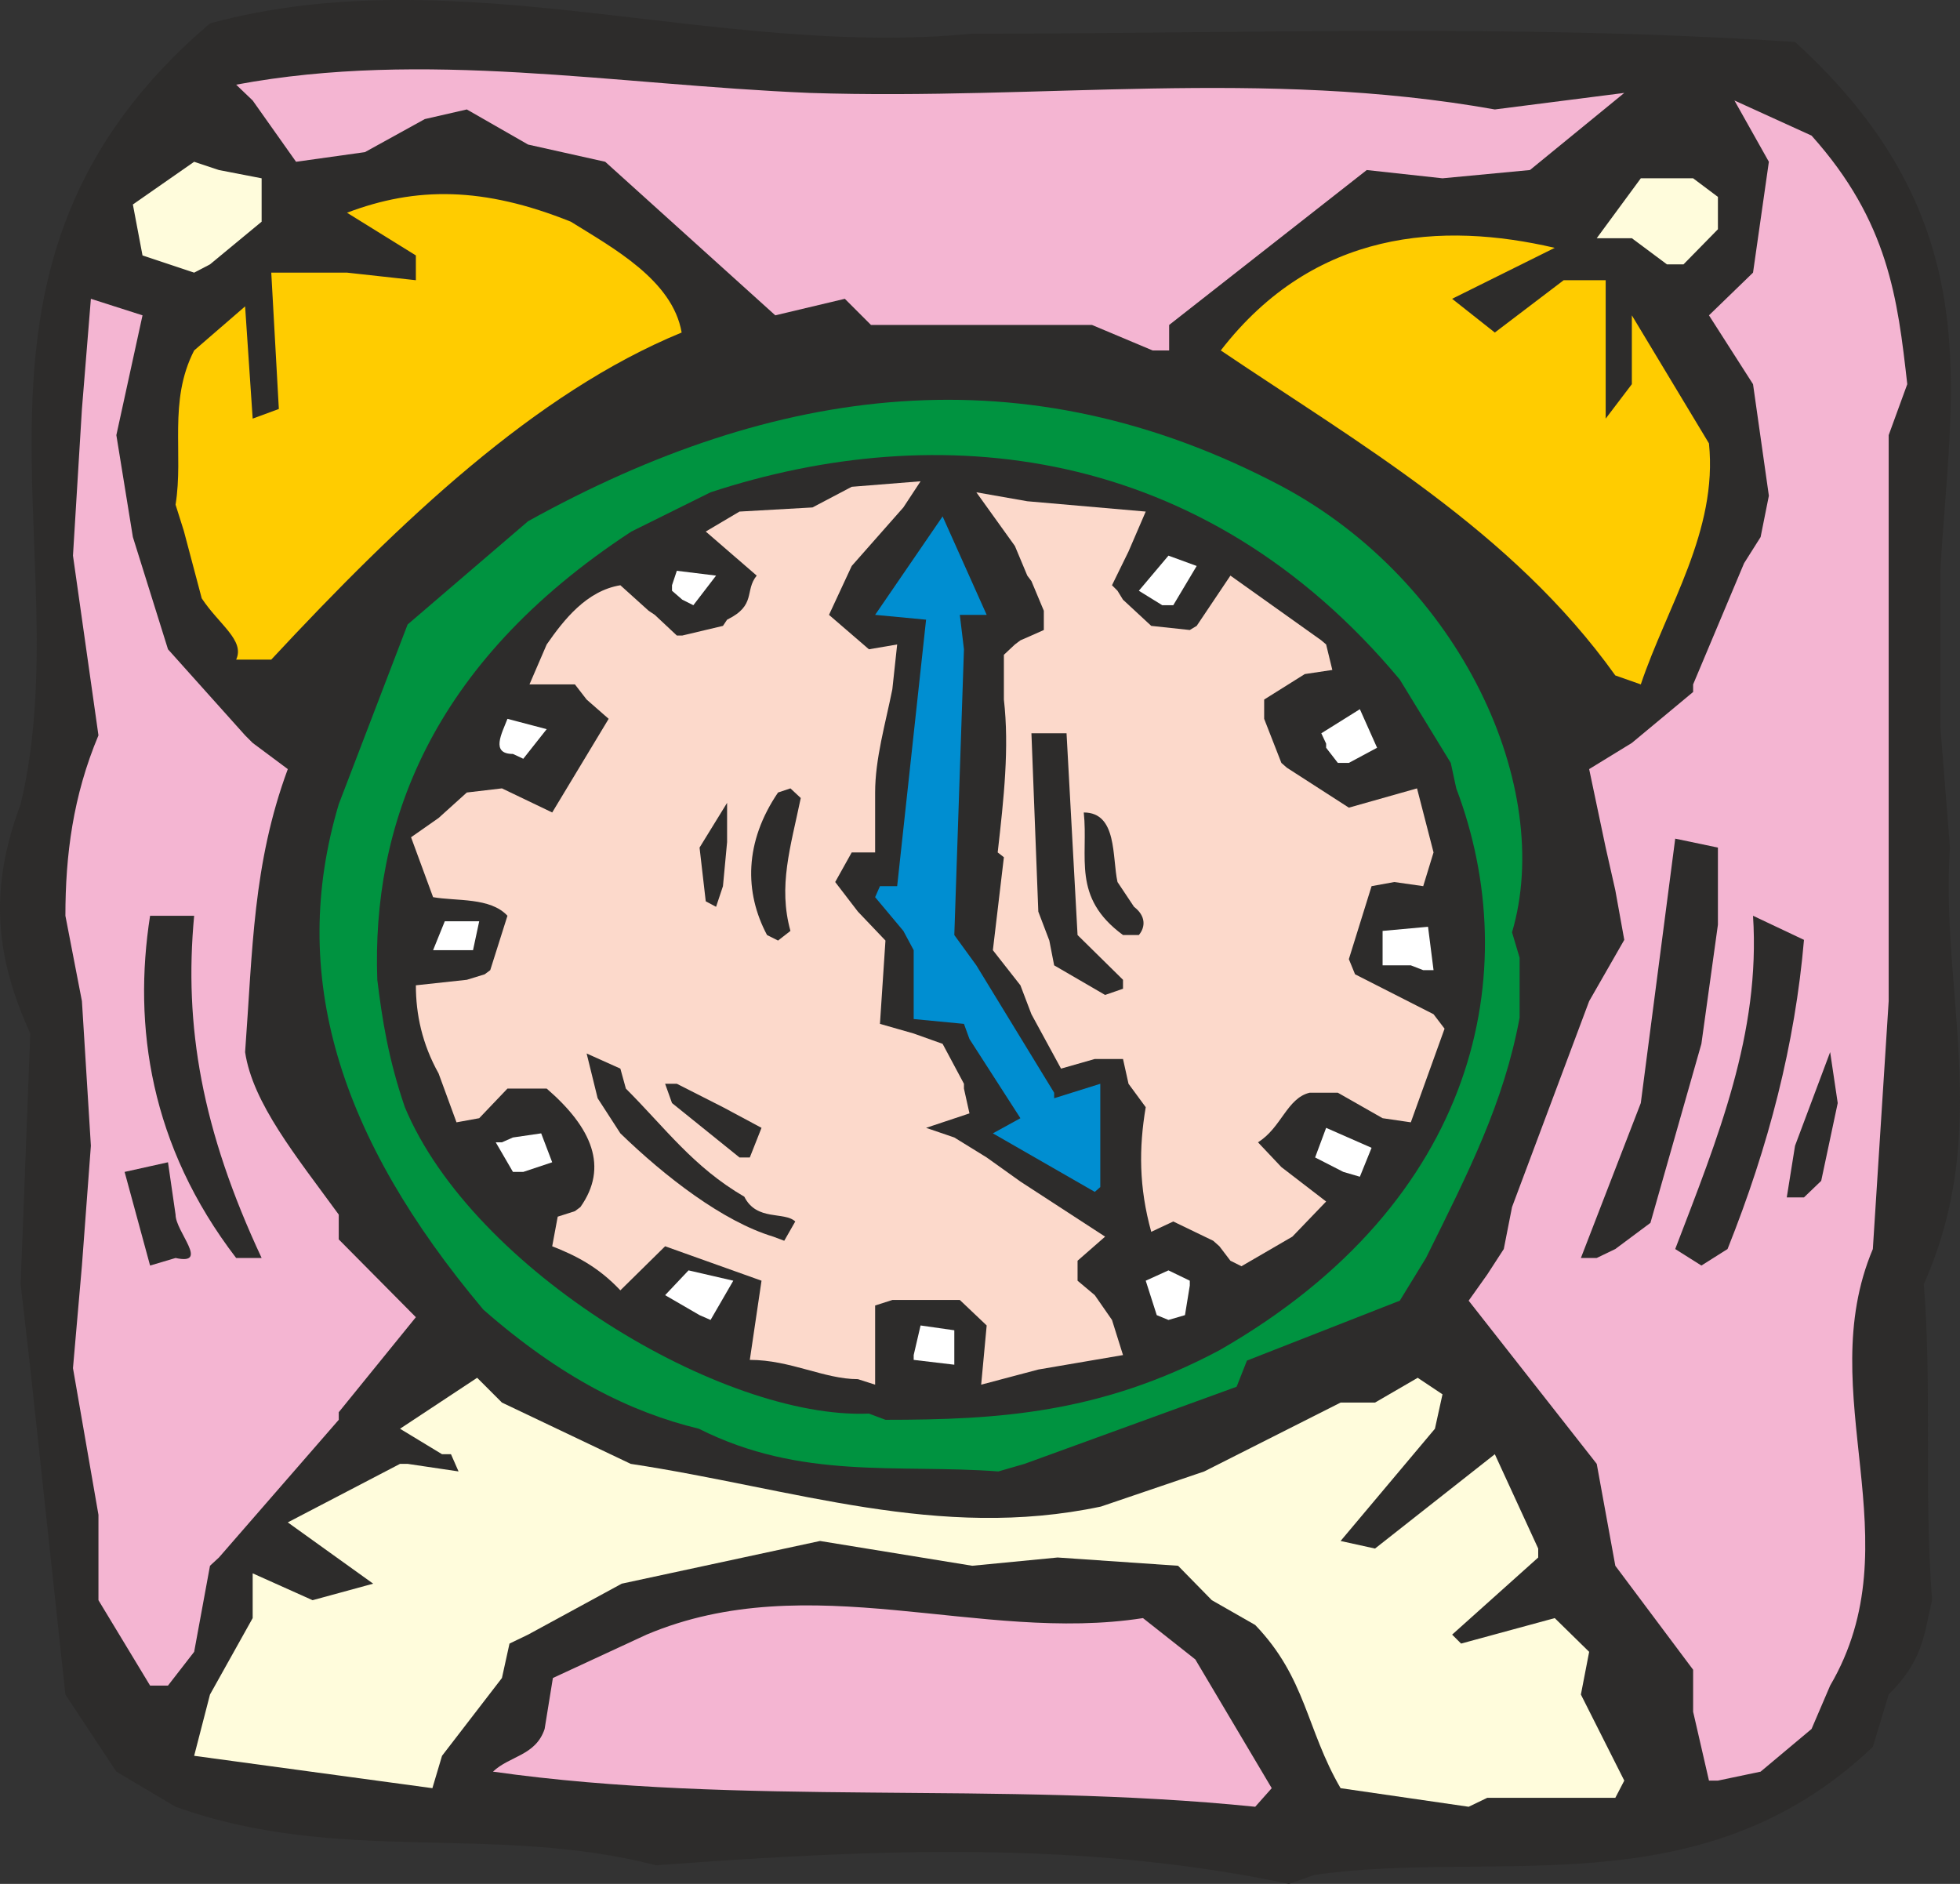
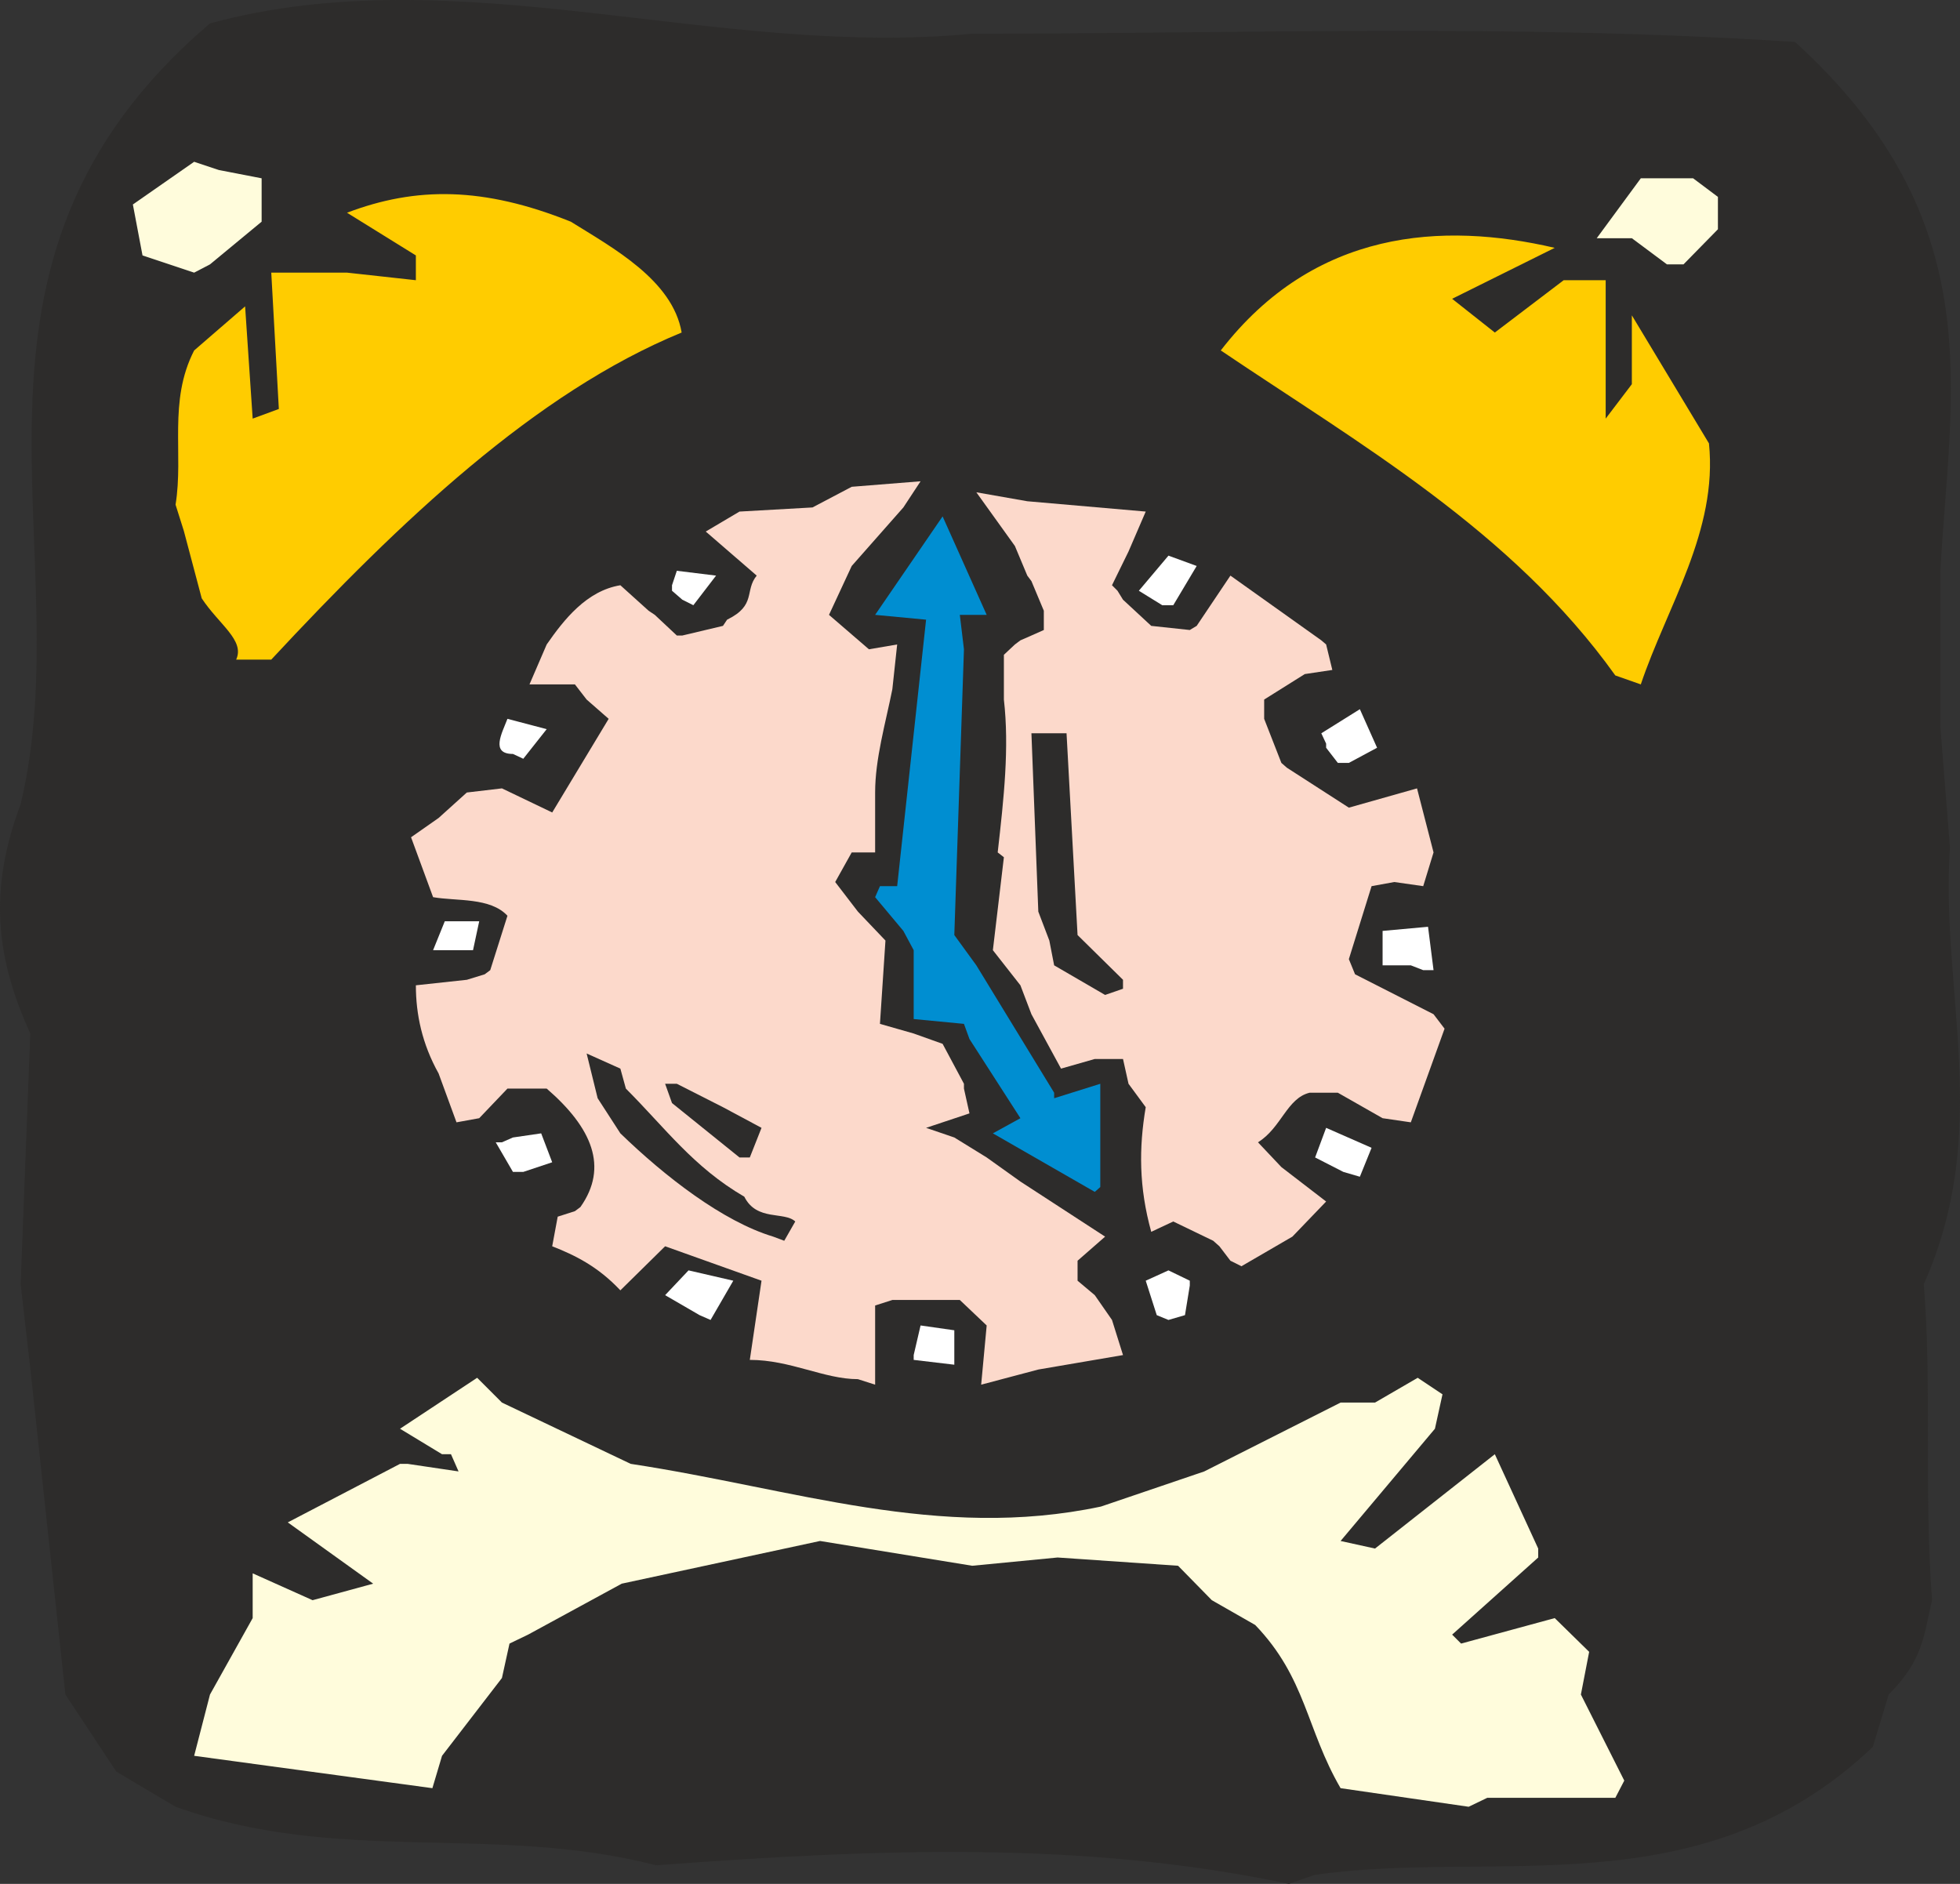
<svg xmlns="http://www.w3.org/2000/svg" width="273.269" height="262.651" viewBox="0 0 204.952 196.988">
  <rect x="0" y="0" width="204.952" height="196.988" fill="#333333" stroke="none" />
  <path d="M334.718 519.44c18.864-2.735 40.464 3.673 58.392-13.391l1.656-5.472c3.672-3.672 3.672-6.264 4.536-9.864-.864-11.664 0-22.32-.864-33.048 7.2-16.128 1.728-30.528 2.736-45.648l-1.008-12.672v-16.128c1.008-18.792 5.472-36.648-15.192-55.44-29.592-1.944-57.312-.864-86.04-.864-26.856 2.592-53.712-8.136-79.704-1.08-29.592 25.2-13.392 54.792-19.8 81.648-3.384 9-2.592 16.056 1.008 23.976l-1.008 26.208 1.008 8.784 3.672 34.128 5.328 8.064 6.192 3.672c17.064 6.12 33.192 1.728 50.256 6.12 23.256-1.728 44.64-2.592 66.168 1.944z" style="fill:#2d2c2b" transform="translate(-197.272 -323.389)" />
  <path d="M352.79 511.377h13.392l.936-1.8-4.536-9 .864-4.464-3.6-3.528-9.792 2.664-.936-.936 9-8.064v-.936l-4.536-9.864-12.528 9.864-3.6-.792 9.864-11.736.792-3.6-2.592-1.728-4.464 2.592h-3.6l-14.256 7.2-10.8 3.672c-16.992 3.6-32.112-1.872-49.176-4.464l-13.464-6.408-2.592-2.592-8.064 5.328 4.392 2.664h.936l.792 1.8-5.328-.792h-.792l-11.736 6.12 8.928 6.408-6.336 1.728-6.264-2.808v4.68l-4.464 7.992-1.656 6.408 24.912 3.384 1.008-3.384 6.264-8.136.792-3.6 1.944-.936 9.792-5.328 20.736-4.464 15.912 2.592 8.928-.864 12.6.864 3.528 3.6 4.536 2.592c5.328 5.544 5.328 10.872 8.928 17.064l13.392 1.944z" style="fill:#fffcdc" transform="translate(-197.272 -323.389)" />
-   <path d="m330.254 510.369-7.992-13.464-5.472-4.32c-17.064 2.664-34.848-5.472-51.912 1.728l-9.792 4.536-.864 5.328c-.936 2.808-3.672 2.808-5.4 4.464 25.992 3.672 52.848.936 79.704 3.672zm46.656-.792 4.464-.936 5.328-4.464 1.944-4.536c8.856-15.12-1.944-30.456 4.464-45.648l1.656-25.92v-59.184l1.944-5.328c-1.008-8.928-1.944-16.992-10.008-25.992l-8.064-3.672 3.6 6.408-1.656 11.592-4.608 4.464 4.608 7.2 1.656 11.664-.864 4.32-1.728 2.736-5.328 12.672v.792l-6.408 5.328-4.464 2.736 1.728 8.208 1.008 4.464.936 5.184-3.672 6.408-8.064 21.528-.864 4.392-1.728 2.664-1.944 2.736 13.392 17.064 1.944 10.656 8.136 10.872v4.392l1.656 7.2zm-162.072-9.937 2.736-3.527 1.656-9 .936-.864 12.528-14.4v-.792l8.064-9.936-8.064-8.136v-2.592c-4.464-6.12-9-11.664-9.792-16.992.792-10.656.792-19.656 4.464-29.592l-3.672-2.736-.792-.792-8.064-9-3.672-11.736-1.728-10.656 2.736-12.528-5.4-1.728-.936 11.52-.936 15.336 2.664 18.792c-2.664 6.336-3.456 12.528-3.456 18.864l1.728 8.928.936 15.12-.936 12.528-.936 10.728 2.664 15.336v8.928l5.4 8.928z" style="fill:#f4b5d2" transform="translate(-197.272 -323.389)" />
-   <path d="m304.406 476.457 22.176-8.064 1.08-2.736 15.984-6.264 2.736-4.464c4.464-9 8.136-16.2 9.792-25.128v-6.264l-.792-2.664c4.464-15.12-5.328-36.648-24.12-46.656-26.856-14.184-52.92-10.656-78.768 3.672l-12.6 10.8-7.2 18.792c-5.328 17.856 0 34.848 15.12 52.848 8.136 7.128 15.408 10.728 22.536 12.456 10.728 5.4 20.736 3.672 31.32 4.464z" style="fill:#009340" transform="translate(-197.272 -323.389)" />
  <path d="m375.182 455.72 2.736-1.727c4.32-10.8 7.056-21.456 7.992-32.328l-5.328-2.52c.792 12.312-3.672 23.184-8.136 34.848zm-150.552-.791c-6.264-13.392-8.136-24.264-7.056-35.784h-4.608c-1.8 11.52 0 24.048 9 35.784zm-9 0c3.6.792 0-2.736 0-4.536l-.792-5.472-4.536 1.008 2.664 9.792zm150.552-.936 3.672-2.736 5.328-18.72 1.728-12.456v-8.064l-4.464-.936-3.6 27.648-6.264 16.2h1.656zm19.728-5.4 1.8-1.728 1.728-8.136-.792-5.328-3.672 9.792-.864 5.4z" style="fill:#2d2c2b" transform="translate(-197.272 -323.389)" />
  <path d="M368.846 394.953c2.736-8.136 8.064-16.056 7.128-25.2l-8.064-13.392v7.2l-2.736 3.6v-14.472h-4.392l-7.2 5.472-4.464-3.528 10.728-5.328c-11.736-2.736-25.128-1.944-34.92 10.728 14.4 9.72 30.456 18.864 41.256 33.984zm-143.208-2.593c13.464-14.471 27.648-27.935 42.912-34.2-.936-5.471-7.2-8.855-11.592-11.591-9.144-3.672-16.2-3.672-23.4-.936l7.2 4.464v2.592l-7.2-.792h-7.92l.792 14.256-2.736 1.008-.792-11.736-5.328 4.608c-2.736 5.328-1.08 10.8-1.944 16.128l.864 2.736 1.872 7.056c1.8 2.736 4.536 4.392 3.6 6.408z" style="fill:#fc0" transform="translate(-197.272 -323.389)" />
-   <path d="M319.526 360.033v-2.664l20.664-16.2 7.92.864 9.144-.864 9.864-8.064-13.536 1.728c-24.264-4.32-47.448-.936-71.64-1.728-20.592-.864-40.248-4.536-59.976-.864l1.728 1.656 4.536 6.408 7.2-1.008 6.264-3.456 4.392-1.008 6.408 3.672 8.064 1.8 17.784 16.056 7.272-1.728 2.736 2.736h23.112l6.336 2.664z" style="fill:#f4b5d2" transform="translate(-197.272 -323.389)" />
  <path d="m373.31 351.033 3.6-3.672v-3.384l-2.592-1.944h-5.472l-4.608 6.264h3.672l3.672 2.736zm-154.08 0 5.4-4.464v-4.536l-4.464-.864-2.592-.864-6.408 4.464 1.008 5.328 5.4 1.8z" style="fill:#fffcdc" transform="translate(-197.272 -323.389)" />
  <path d="M288.134 471.2c-15.264.649-41.4-14.975-48.528-32.04-1.728-5.04-2.376-9.215-2.88-13.32-.576-15.911 5.328-32.975 26.568-46.871l8.28-4.104c23.688-7.776 51.408-5.184 72.072 19.584l5.328 8.712.576 2.664c7.2 19.008 2.376 43.2-24.768 58.752-12.456 6.624-23.184 7.272-34.92 7.272z" style="fill:#2d2c2b" transform="translate(-197.272 -323.389)" />
  <path d="M286.982 467.6c-3.528 0-7.056-2.015-11.304-2.015l1.224-8.28-10.08-3.6-4.68 4.608c-2.376-2.52-4.752-3.672-7.128-4.608l.576-3.096 1.8-.576.576-.432c2.952-4.176 1.224-8.28-3.528-12.384h-4.104l-2.952 3.096-2.376.432-1.872-5.112c-1.728-3.096-2.376-6.192-2.376-9.216l5.328-.576 1.872-.576.576-.432 1.8-5.688c-1.8-1.944-5.328-1.512-7.776-1.944l-2.304-6.264 2.88-2.016 2.952-2.664 3.672-.432 5.256 2.52 5.904-9.792-2.304-2.016-1.224-1.584h-4.752l1.8-4.176c1.8-2.592 4.176-5.616 7.704-6.192l2.952 2.664.648.432 2.304 2.16h.576l4.248-1.008.432-.648c3.096-1.512 1.8-3.024 3.096-4.608l-5.328-4.608 3.528-2.088 7.632-.432 4.104-2.16 7.2-.576-1.8 2.736-5.4 6.12-2.376 5.112 4.176 3.6 2.952-.504-.504 4.68c-.72 3.6-1.8 7.272-1.8 10.8v6.264h-2.448l-1.728 3.096 2.376 3.096 2.88 3.024-.576 8.712 3.528 1.008 3.024 1.08 2.232 4.176v.504l.576 2.592-4.536 1.512 2.952 1.008 3.384 2.088 3.528 2.52 8.856 5.76-2.88 2.52v2.088l1.8 1.512 1.8 2.592 1.152 3.672-2.952.504-5.904 1.008-5.976 1.584.576-6.192-2.808-2.664h-7.056l-1.8.576v8.28z" style="fill:#fcd9cb" transform="translate(-197.272 -323.389)" />
  <path d="m292.814 465.08.72-3.095 3.528.504v3.6l-4.248-.504zm-22.392-4.175-3.6-2.088 2.448-2.592 4.68 1.08-2.376 4.104zm47.808 0-1.152-3.6 2.376-1.08 2.232 1.08v.504l-.504 3.096-1.728.504z" style="fill:#fff" transform="translate(-197.272 -323.389)" />
  <path d="m325.934 455.217-1.152-1.512-.648-.576-4.176-2.016-2.304 1.08c-1.296-4.68-1.296-8.784-.576-13.032l-1.8-2.448-.576-2.592h-2.952l-3.528 1.008-3.096-5.688-1.152-3.024-2.88-3.672 1.152-9.72-.648-.504c.648-5.688 1.224-10.944.648-15.984v-4.68l1.152-1.08.576-.432 1.152-.504 1.296-.576v-2.016l-1.296-3.096-.432-.576-1.296-3.096-4.032-5.616 5.328.936 12.384 1.08-1.8 4.176-1.728 3.528.576.576.576.936 2.952 2.736 4.032.432.72-.432 3.528-5.256 9.504 6.768.504.432.648 2.664-2.88.432-4.248 2.664v2.016l1.8 4.608.576.504 6.48 4.176 7.128-2.016 1.728 6.696-1.08 3.528-3.024-.432-2.376.432-2.376 7.632.648 1.584 8.208 4.176 1.152 1.512-3.528 9.792-2.952-.432-4.68-2.664h-2.952c-2.376.576-2.952 3.672-5.4 5.184l2.448 2.592 4.68 3.6-3.528 3.672-5.328 3.096z" style="fill:#fcd9cb" transform="translate(-197.272 -323.389)" />
  <path d="M278.126 452.697c-5.256-1.584-11.304-6.264-15.984-10.8l-2.376-3.672-1.152-4.68 3.528 1.584.576 2.088c4.104 4.104 7.056 8.208 12.384 11.304 1.296 2.592 4.176 1.512 5.328 2.592l-1.152 2.016z" style="fill:#2d2c2b" transform="translate(-197.272 -323.389)" />
  <path d="m311.75 448.017-10.656-6.12 2.88-1.584-5.328-8.28-.576-1.584-5.256-.504v-7.2l-1.08-2.016-2.952-3.528.504-1.152h1.8l3.024-27.864-5.328-.504 7.056-10.296 4.608 10.296h-2.808l.432 3.6-1.008 29.88 2.304 3.168 8.136 13.32v.576l4.824-1.512v10.8z" style="fill:#008ed1" transform="translate(-197.272 -323.389)" />
  <path d="m250.91 445.929-1.8-3.096h.648l1.152-.504 2.952-.432 1.152 3.024-3.024 1.008zm86.832 0-2.952-1.512 1.152-3.096 4.752 2.088-1.224 3.024z" style="fill:#fff" transform="translate(-197.272 -323.389)" />
  <path d="m274.598 444.417-7.056-5.688-.72-2.016h1.224l4.824 2.448 4.032 2.16-1.224 3.096zm38.232-16.992-5.328-3.096-.504-2.592-1.152-3.024-.72-18.648h3.672l1.152 21.096 4.752 4.68v.936z" style="fill:#2d2c2b" transform="translate(-197.272 -323.389)" />
  <path d="M344.798 424.329h-2.952v-3.6l4.752-.432.576 4.536h-1.08zm-102.24-1.584 1.224-3.024h3.6l-.648 3.024h-2.952z" style="fill:#fff" transform="translate(-197.272 -323.389)" />
-   <path d="M277.478 421.16c-2.376-4.463-2.376-9.72 1.152-14.903l1.296-.432 1.08 1.008c-1.08 5.184-2.376 9.216-1.08 13.896l-1.296 1.008zm37.224 0c-5.4-3.96-3.6-8.135-4.104-12.815 3.528 0 2.952 4.68 3.528 7.272l1.728 2.592c1.224.936 1.224 2.088.504 2.952zm-43.632-3.527-.648-5.616 2.88-4.68v4.104l-.432 4.608-.72 2.16z" style="fill:#2d2c2b" transform="translate(-197.272 -323.389)" />
  <path d="m337.166 403.16-1.224-1.583v-.432l-.504-1.08 4.032-2.52 1.8 4.032-2.952 1.584zm-86.256-.935c-2.376 0-1.152-2.16-.576-3.672l4.104 1.08-2.448 3.096zm67.896-15.552-2.448-1.512 3.096-3.672 2.952 1.08-2.448 4.104zm-50.184-.576-1.08-.936v-.576l.504-1.512 4.104.504-2.376 3.096z" style="fill:#fff" transform="translate(-197.272 -323.389)" />
</svg>